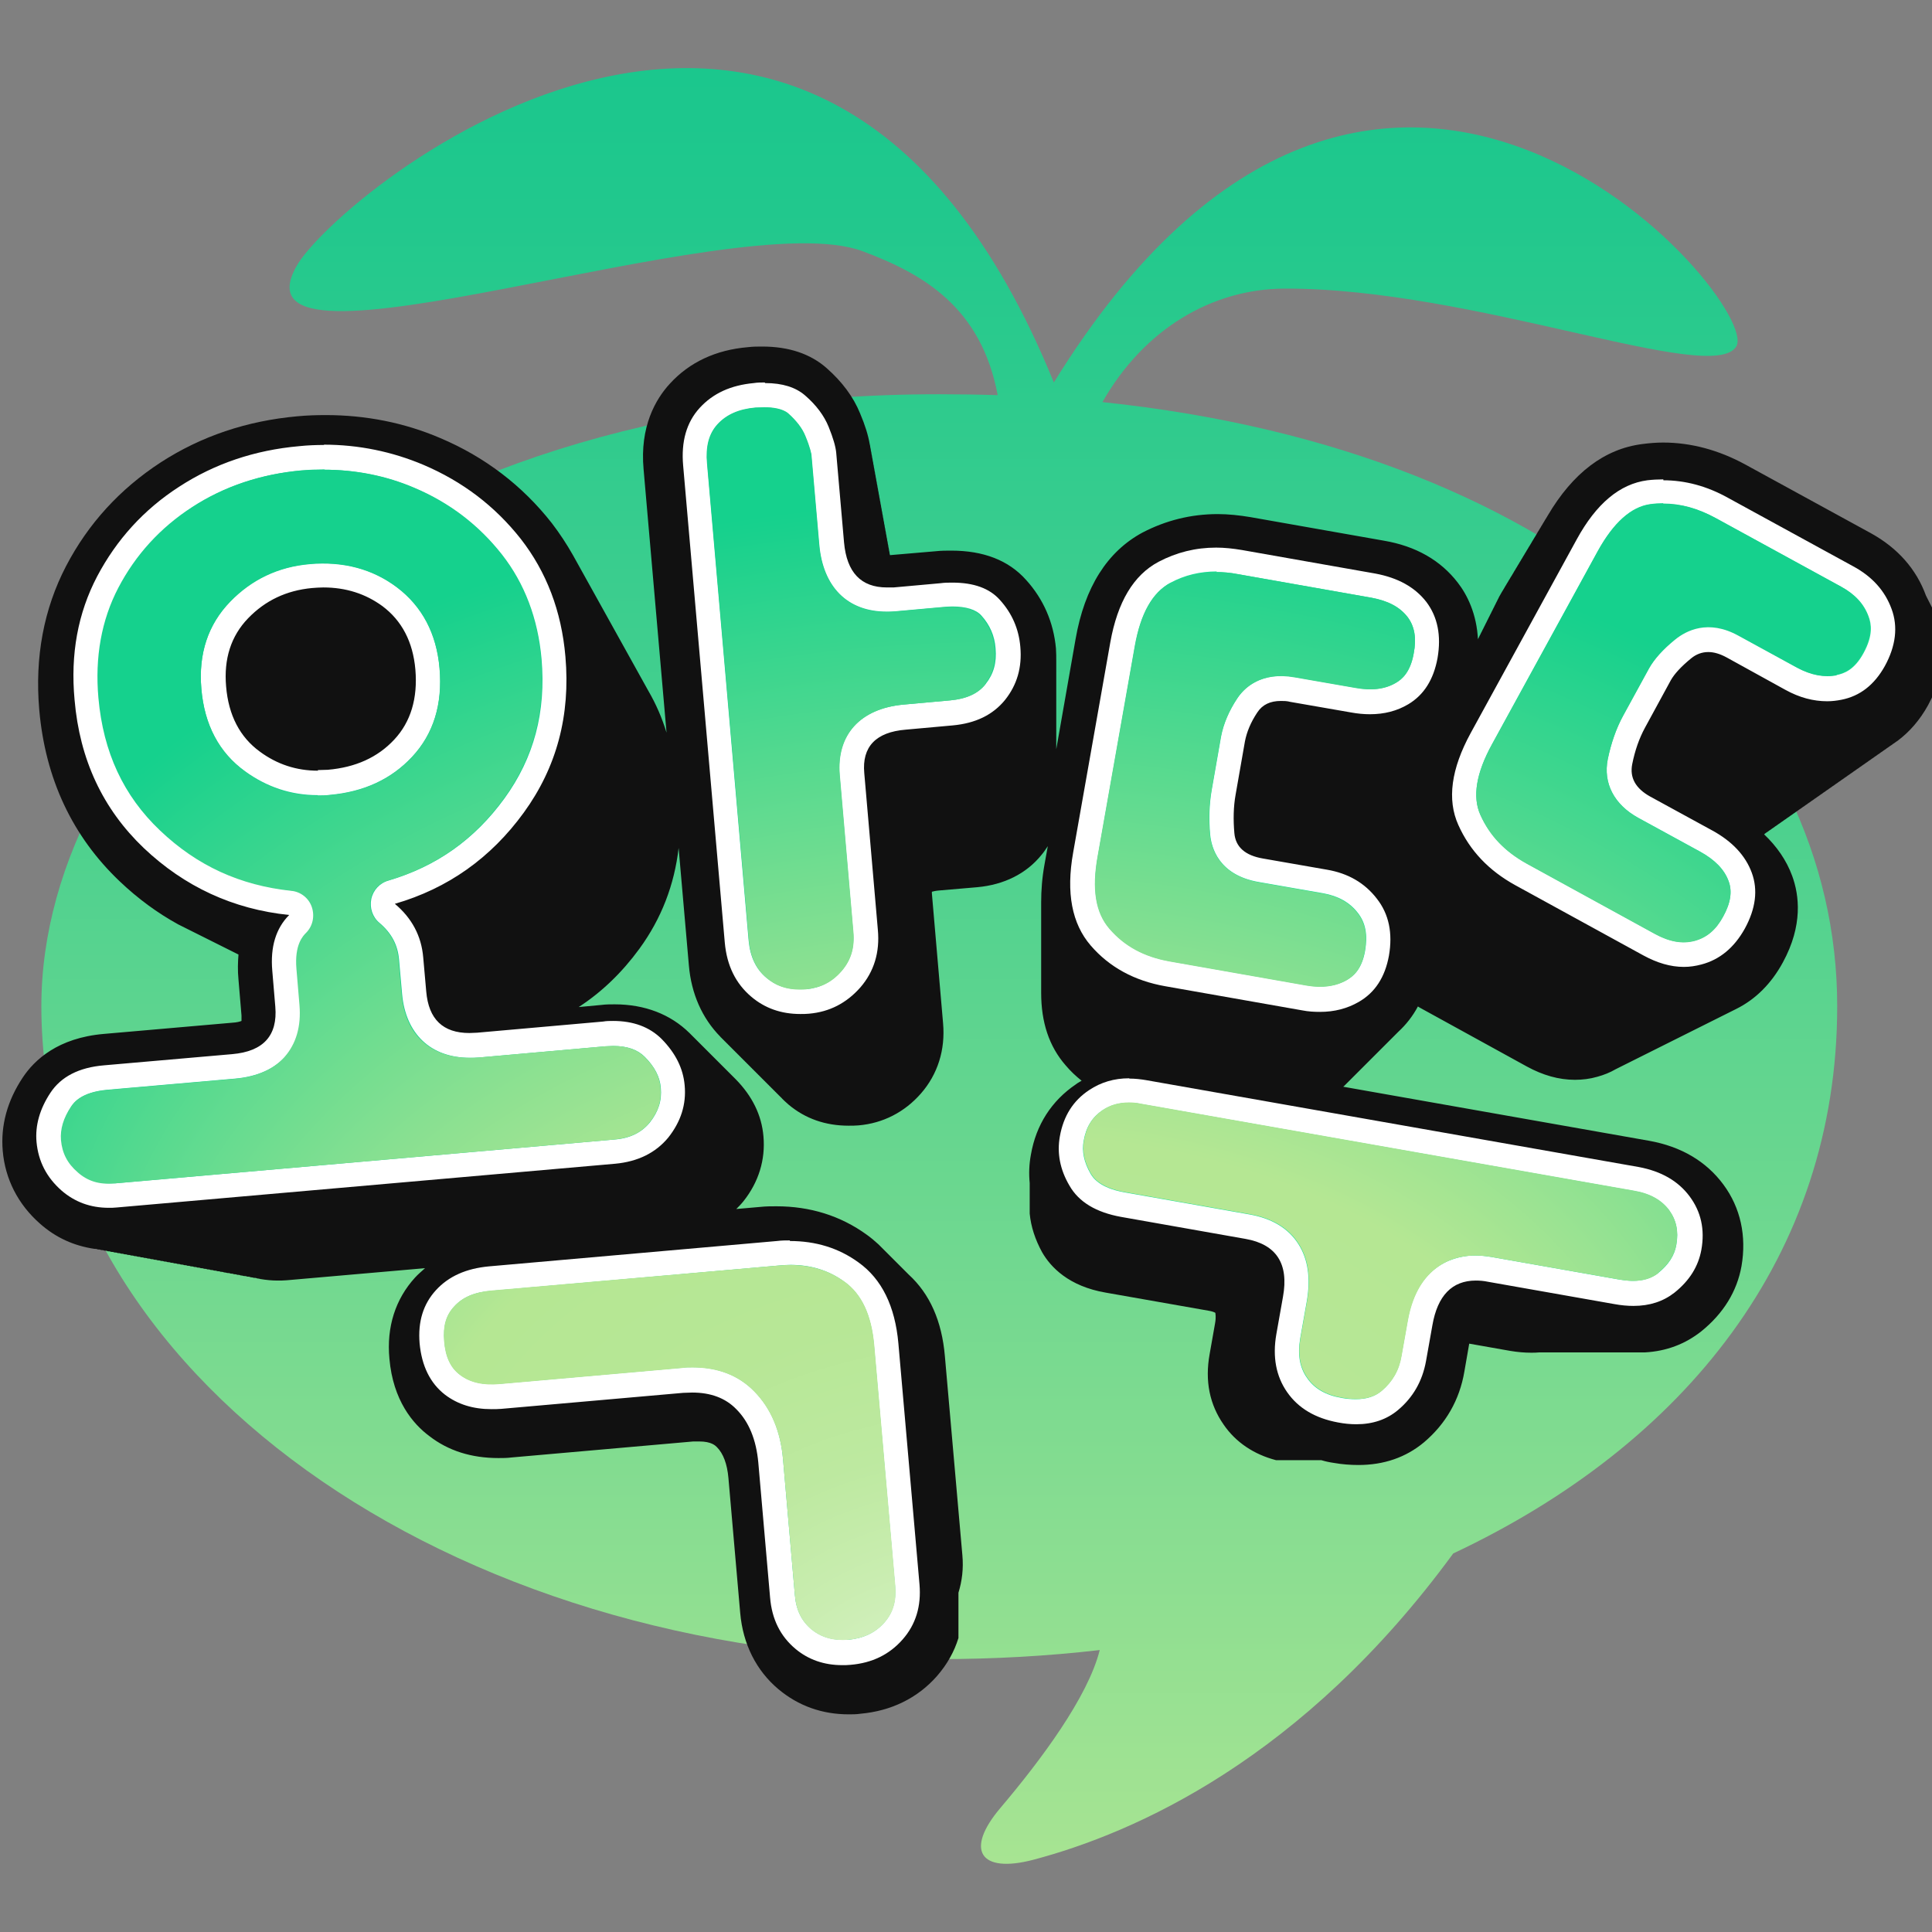
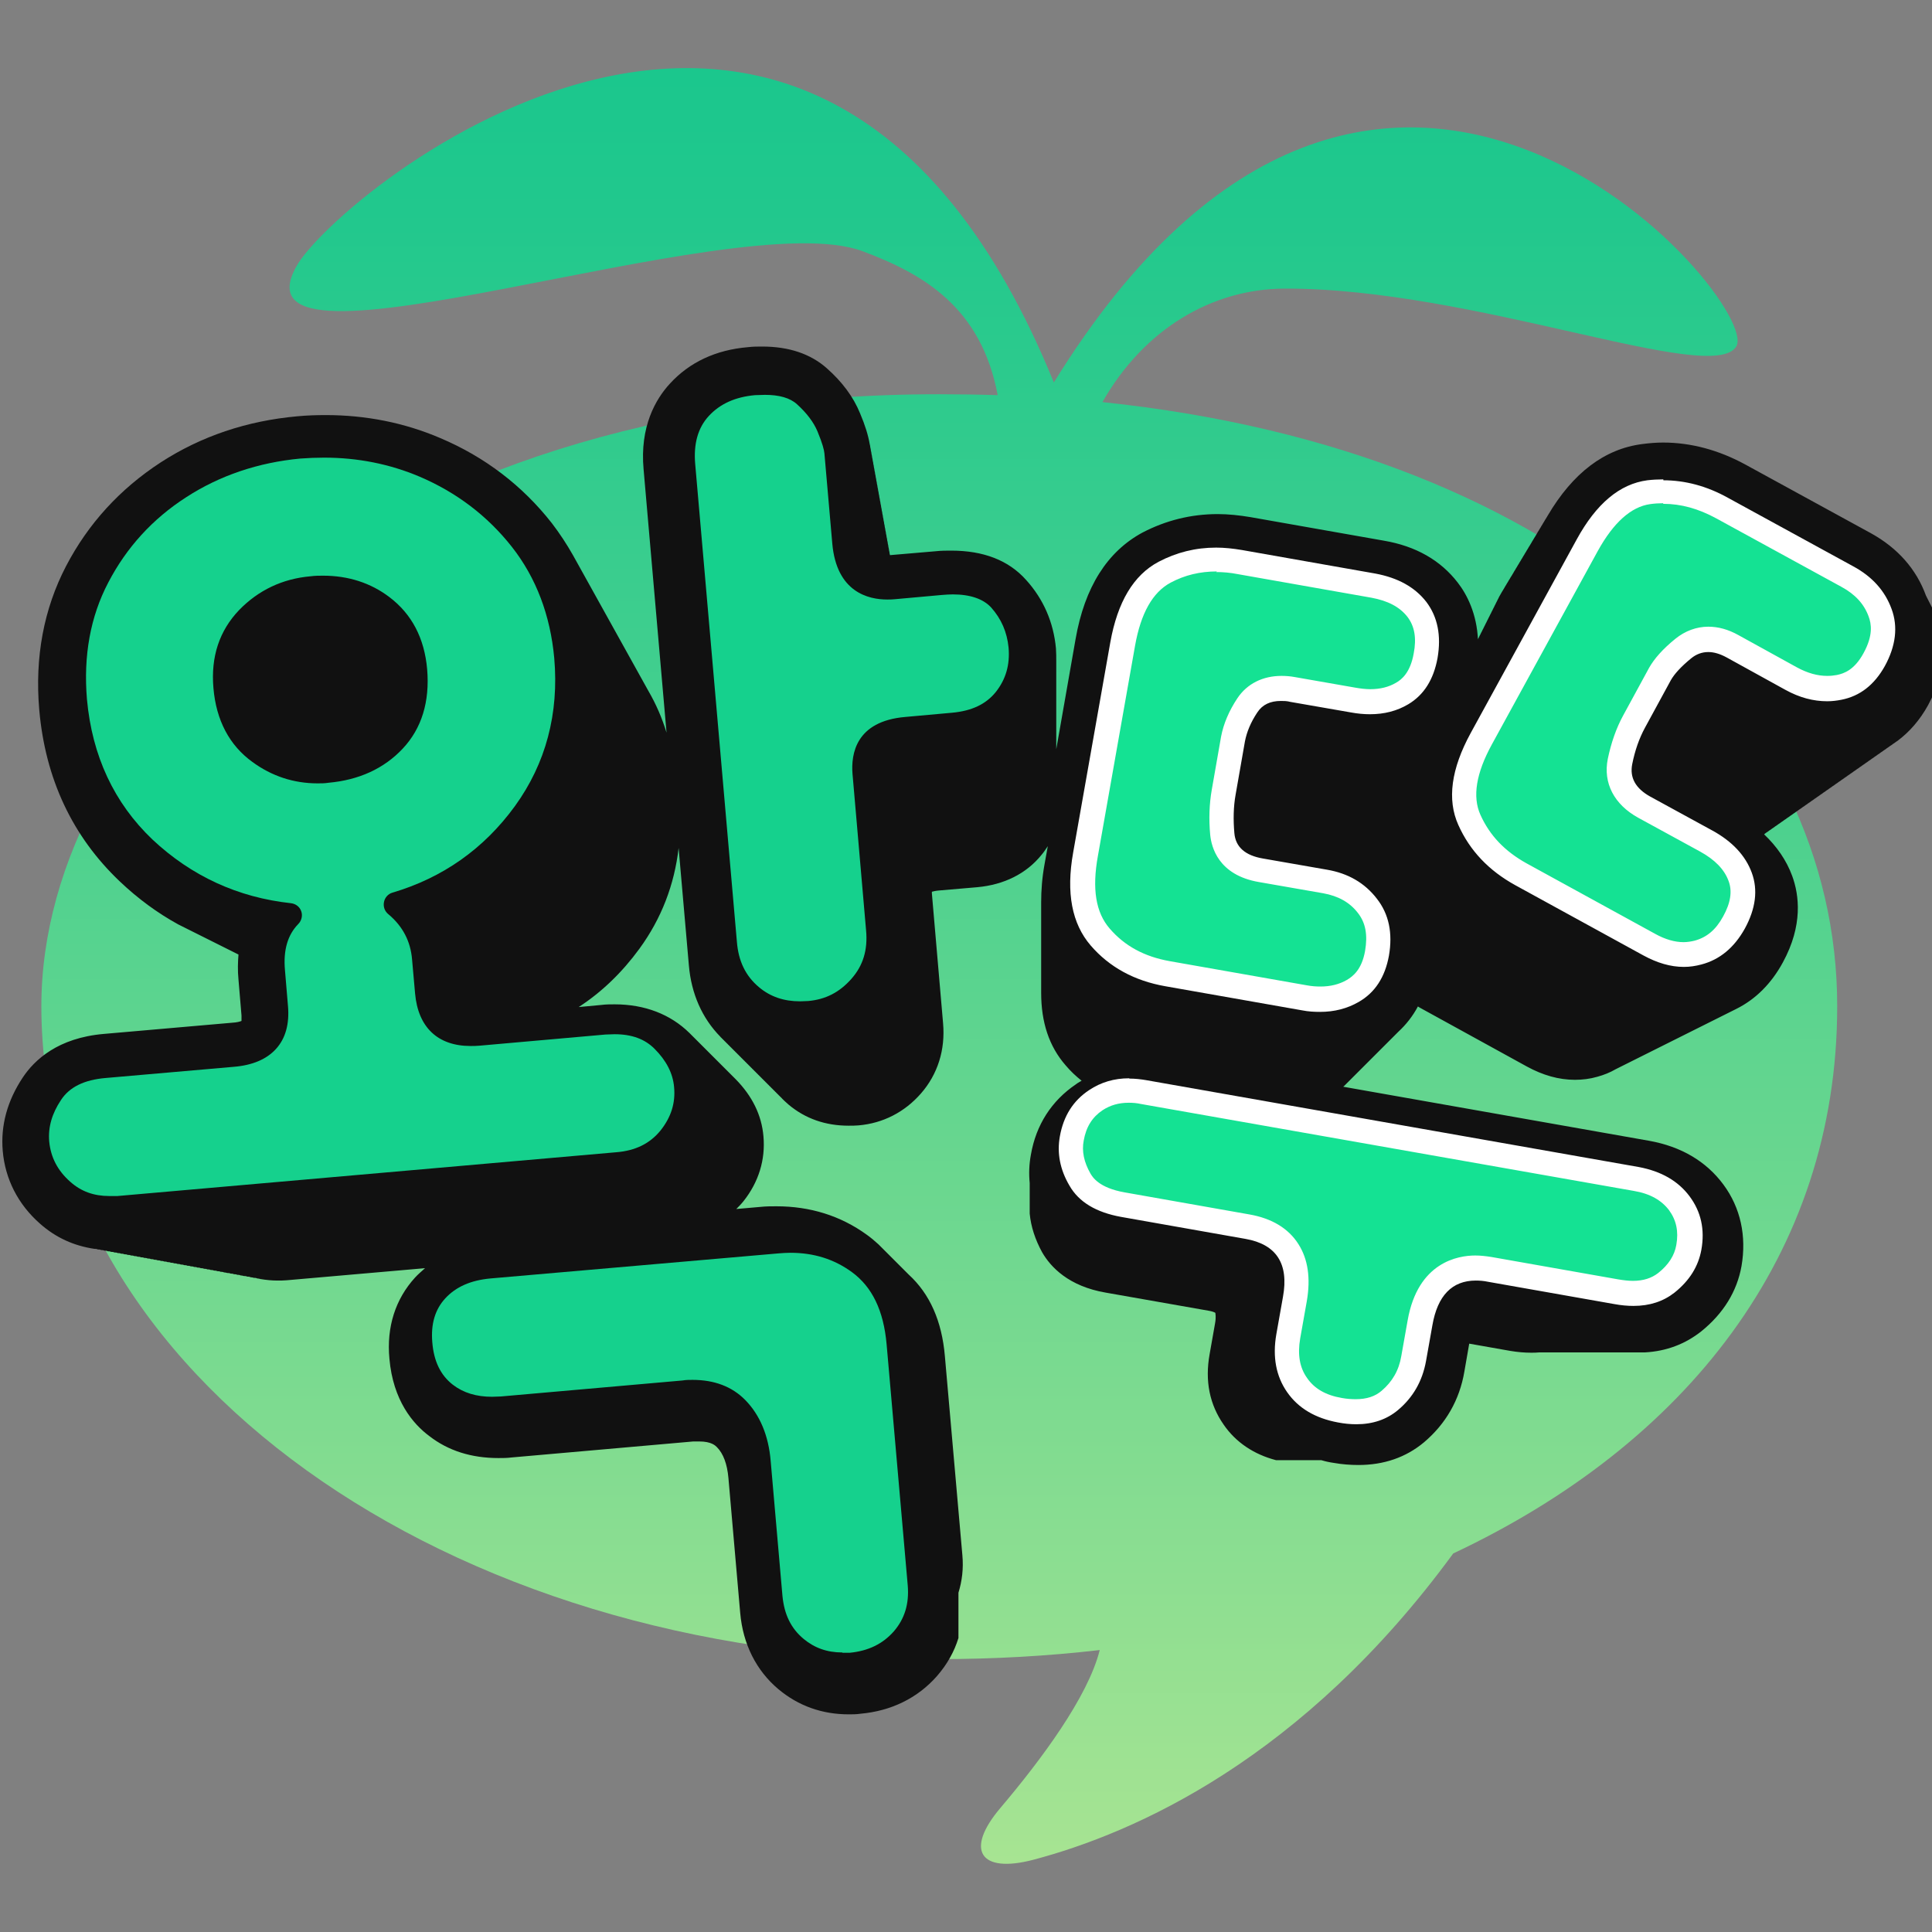
<svg xmlns="http://www.w3.org/2000/svg" id="Layer_1" data-name="Layer 1" viewBox="0 0 64 64">
  <rect x="0" y="0" width="64" height="64" fill="#808080" stroke="none" />
  <defs>
    <style>
      .cls-1 {
        clip-path: url(#clippath);
      }

      .cls-2 {
        fill: none;
      }

      .cls-2, .cls-3, .cls-4, .cls-5, .cls-6, .cls-7, .cls-8 {
        stroke-width: 0px;
      }

      .cls-3 {
        fill: #15d18d;
      }

      .cls-4 {
        fill: url(#linear-gradient);
      }

      .cls-5 {
        fill: url(#radial-gradient);
      }

      .cls-6 {
        fill: #111;
      }

      .cls-7 {
        fill: #fff;
      }

      .cls-8 {
        fill: #14e293;
      }
    </style>
    <linearGradient id="linear-gradient" x1="31.11" y1="66.73" x2="31.11" y2="-1.96" gradientUnits="userSpaceOnUse">
      <stop offset="0" stop-color="#b5e793" />
      <stop offset=".31" stop-color="#7ada90" />
      <stop offset=".63" stop-color="#43cf8e" />
      <stop offset=".87" stop-color="#21c88d" />
      <stop offset="1" stop-color="#15c68d" />
    </linearGradient>
    <clipPath id="clippath">
-       <path class="cls-2" d="M3.81,39.2l16.52-1.45c.54-.05.92-.23,1.19-.57.29-.36.4-.72.36-1.15-.03-.36-.2-.7-.53-1.02-.28-.28-.71-.4-1.3-.35l-4.18.37c-.73.06-1.33-.09-1.78-.45-.46-.37-.72-.92-.79-1.65l-.1-1.13c-.04-.5-.25-.89-.65-1.23-.23-.19-.33-.5-.27-.79.06-.29.28-.53.57-.61,1.6-.47,2.85-1.36,3.84-2.72.98-1.35,1.38-2.86,1.23-4.62-.12-1.34-.56-2.51-1.31-3.46-.77-.97-1.74-1.72-2.9-2.21-.94-.4-1.95-.6-3-.6-.25,0-.5.01-.75.03-1.33.12-2.54.52-3.6,1.21-1.05.68-1.87,1.58-2.44,2.67-.56,1.07-.78,2.3-.66,3.65.16,1.8.83,3.24,2.04,4.39,1.23,1.17,2.65,1.82,4.35,2,.31.03.58.24.68.54.1.3.03.63-.19.85-.1.1-.39.39-.32,1.2l.1,1.19c.06.71-.11,1.29-.5,1.73-.38.42-.94.66-1.66.72l-4.23.37c-.86.08-1.1.43-1.18.55-.25.38-.36.74-.33,1.11.04.43.21.77.56,1.07.33.29.72.41,1.21.36ZM8.12,25.56c-.86-.62-1.35-1.55-1.45-2.74-.1-1.16.22-2.13.96-2.89.71-.73,1.59-1.15,2.62-1.24,1.12-.1,2.09.16,2.9.77.83.63,1.31,1.53,1.41,2.68.1,1.19-.2,2.18-.91,2.94-.69.74-1.6,1.16-2.72,1.26-.13.01-.27.02-.4.02-.88,0-1.68-.26-2.4-.79ZM15.23,45.54c-.31-.23-.48-.6-.52-1.12-.04-.49.06-.85.33-1.14.28-.31.68-.48,1.24-.53l9.54-.83c.84-.07,1.55.1,2.16.54.57.41.89,1.1.98,2.09l.7,7.99h0c.04.5-.07.88-.36,1.21-.3.34-.69.52-1.19.57-.51.04-.89-.07-1.23-.34-.33-.28-.51-.64-.55-1.15l-.39-4.47c-.08-.95-.41-1.71-.96-2.27-.52-.53-1.2-.79-2.04-.79-.12,0-.24,0-.37.02l-6.02.53c-.55.05-.98-.05-1.31-.3ZM32.65,22.66c-.25.32-.64.49-1.16.54l-1.55.14c-1.44.13-2.23,1-2.12,2.33l.45,5.19c.05.54-.08.95-.39,1.31-.32.37-.69.55-1.16.6-.54.05-.97-.07-1.32-.37-.35-.29-.54-.7-.59-1.23l-1.38-15.81c-.05-.56.06-.98.34-1.29.3-.33.71-.51,1.26-.56.09,0,.19-.01.29-.01.29,0,.6.05.78.2.28.25.47.5.57.75.17.41.19.58.2.61l.26,2.98c.13,1.52,1.08,2.35,2.51,2.22l1.55-.14c.44-.04,1.02-.02,1.29.28.28.31.44.67.47,1.09.04.47-.06.84-.33,1.18ZM54.94,42.17c-.31.25-.74.32-1.33.21l-4.19-.74c-.75-.13-1.38,0-1.87.39-.47.37-.77.94-.91,1.71l-.21,1.18c-.08.48-.3.85-.65,1.15-.31.26-.74.33-1.32.23-.53-.09-.91-.31-1.15-.66-.25-.35-.32-.78-.23-1.31l.22-1.24c.13-.76.04-1.39-.28-1.89-.33-.52-.88-.85-1.62-.98l-4.13-.73c-.86-.15-1.07-.51-1.14-.63-.21-.37-.29-.73-.22-1.09.08-.45.28-.77.62-1,.25-.17.54-.25.87-.25.12,0,.26.01.39.04l16.33,2.88c.54.09.92.31,1.17.64.24.33.32.7.24,1.15-.06.35-.26.66-.6.93ZM38.76,19.33c.47-.25.97-.38,1.52-.38.23,0,.47.02.73.07l4.42.78c.54.1.93.3,1.19.63.24.31.31.71.21,1.22-.11.62-.39.85-.59.97-.35.21-.79.27-1.34.17l-2.01-.35c-1.12-.2-1.68.35-1.91.7-.28.42-.46.85-.54,1.27l-.31,1.77c-.08.46-.1.96-.05,1.49.04.39.27,1.32,1.62,1.56l2.12.37c.5.09.88.3,1.15.65.26.33.33.73.24,1.26-.11.62-.39.84-.6.96-.37.21-.81.27-1.33.18l-4.54-.8h0c-.84-.15-1.49-.5-1.99-1.08-.46-.53-.59-1.31-.39-2.41l1.23-6.96c.19-1.07.58-1.77,1.18-2.09ZM60.85,22.37c-.42.08-.85,0-1.32-.25l-1.94-1.06c-1.01-.56-1.74-.16-2.09.12-.42.34-.7.66-.87.96l-.86,1.57c-.23.42-.4.91-.51,1.44-.16.8.21,1.51,1.01,1.95l2.05,1.12c.49.27.8.59.94.97.13.34.07.73-.18,1.18-.24.44-.54.69-.94.8-.41.11-.84.03-1.32-.23l-4.25-2.33h0c-.72-.4-1.22-.92-1.53-1.61-.27-.59-.14-1.38.38-2.33l3.51-6.41c.52-.94,1.1-1.46,1.73-1.55.14-.02.29-.03.43-.03.59,0,1.16.16,1.74.48l4.15,2.27c.45.25.75.57.9.98.09.24.16.62-.17,1.22-.3.55-.64.67-.88.72Z" />
-     </clipPath>
+       </clipPath>
    <radialGradient id="radial-gradient" cx="32.99" cy="40.58" fx="32.99" fy="9.31" r="36.57" gradientTransform="translate(65.97 67.45) rotate(-180) scale(1 .66)" gradientUnits="userSpaceOnUse">
      <stop offset="0" stop-color="#fff" />
      <stop offset=".05" stop-color="#eef9e6" />
      <stop offset=".13" stop-color="#d9f2c8" />
      <stop offset=".22" stop-color="#c9edb0" />
      <stop offset=".3" stop-color="#bde9a0" />
      <stop offset=".4" stop-color="#b7e796" />
      <stop offset=".53" stop-color="#b5e793" />
      <stop offset=".67" stop-color="#88e091" />
      <stop offset=".99" stop-color="#18d18d" />
      <stop offset="1" stop-color="#15d18d" />
    </radialGradient>
  </defs>
  <path class="cls-4" d="M60.86,33.33c0-9.74-8.77-18.38-24.34-20.01,1.38-2.43,3.64-3.75,6.03-3.76,6.3-.02,14.2,3.24,14.97,1.91.85-1.47-11.82-16.27-22.61,1.2-7.88-19.36-23.75-6.25-25.09-3.85-2.37,4.23,14.5-2.08,18.75-.5,2.01.75,3.93,1.85,4.48,4.77-.63-.02-1.28-.03-1.93-.03C12.19,13.05,1.37,23.87,1.37,33.33c0,12.17,13.52,21.63,29.74,21.63,1.81,0,3.59-.1,5.32-.3-.39,1.56-1.96,3.66-3.29,5.23-1.18,1.39-.69,2.18,1.08,1.72,3.37-.89,8.94-3.34,13.92-10.15,7.65-3.6,12.72-9.85,12.72-18.13Z" />
  <path class="cls-6" d="M63.8,19.73c-.32-.88-.94-1.58-1.83-2.07l-4.15-2.27c-.88-.48-1.8-.73-2.73-.73-.23,0-.46.02-.69.05-1.25.16-2.3.96-3.13,2.37-.02.03-.04.07-.06.1-.02.03-.04.06-.06.1-.02.03-.04.06-.06.1-.02.03-.04.06-.06.1-.02.03-.04.06-.06.1-.02.03-.04.06-.06.1-.02.03-.04.07-.06.1-.02.03-.04.06-.06.1-.02.03-.04.06-.06.1-.02.03-.04.07-.06.1-.02.03-.04.06-.06.1-.02.03-.04.06-.06.1-.02.03-.04.06-.06.1-.02.03-.04.06-.06.1-.02.03-.04.06-.06.1-.02.03-.04.06-.06.1-.02.03-.04.06-.06.1-.02.03-.04.06-.06.1-.02.03-.04.06-.06.1-.02.03-.04.07-.06.1-.02.03-.04.06-.06.1-.02.03-.04.06-.06.1-.02.03-.04.06-.06.1-.02.03-.04.06-.06.1-.06.09-.11.19-.17.29h0s-.03.07-.05.1h0s-.03.07-.05.1h0s-.03.07-.05.1h0s-.03.07-.05.1h0s-.03.07-.05.1h0s-.03.07-.05.1h0s-.03.07-.05.1h0s-.03.07-.05.1h0s-.03.07-.05.1h0s-.03.07-.05.1h0s-.03.07-.05.1h0s-.03.07-.05.1h0s-.03.07-.05.1h0s-.03.07-.05.1h0s0,.02,0,.03c-.04-.87-.36-1.5-.67-1.9-.57-.74-1.39-1.21-2.45-1.39l-4.42-.78c-.36-.06-.73-.1-1.08-.1h0c-.89,0-1.72.21-2.49.61-1.17.63-1.92,1.81-2.22,3.53l-.64,3.65s0-.02,0-.03c0-.03,0-.05,0-.08,0-.03,0-.05,0-.08,0-.03,0-.05,0-.08,0-.03,0-.05,0-.08,0-.03,0-.05,0-.08,0-.03,0-.05,0-.08,0-.03,0-.05,0-.08,0-.03,0-.05,0-.08,0-.03,0-.05,0-.08,0-.03,0-.05,0-.08,0-.03,0-.05,0-.08,0-.03,0-.05,0-.08,0-.03,0-.05,0-.08,0-.03,0-.05,0-.08,0-.03,0-.05,0-.08,0-.03,0-.05,0-.08,0-.03,0-.05,0-.08,0-.03,0-.05,0-.08,0-.03,0-.05,0-.08,0-.03,0-.05,0-.08,0-.03,0-.05,0-.08,0-.03,0-.05,0-.08,0-.03,0-.05,0-.08,0-.03,0-.05,0-.08,0-.03,0-.05,0-.08,0-.03,0-.05,0-.08,0-.03,0-.05,0-.08,0-.03,0-.05,0-.08,0-.03,0-.05,0-.08,0-.03,0-.05,0-.08,0-.03,0-.05,0-.08,0-.03,0-.05,0-.08,0-.03,0-.05,0-.08,0-.03,0-.05,0-.08,0-.03,0-.05,0-.08,0-.03,0-.05,0-.08,0-.14,0-.28-.01-.43-.08-.86-.41-1.63-.99-2.27-.58-.65-1.41-.97-2.48-.97-.16,0-.33,0-.51.02l-1.52.13s0-.03-.01-.05c0-.03-.01-.07-.02-.11,0-.03-.01-.07-.02-.11,0-.03-.01-.07-.02-.11,0-.03-.01-.07-.02-.11,0-.03-.01-.07-.02-.11,0-.03-.01-.07-.02-.11,0-.03-.01-.07-.02-.11,0-.03-.01-.07-.02-.11,0-.03-.01-.07-.02-.11,0-.03-.01-.07-.02-.11,0-.03-.01-.07-.02-.11,0-.03-.01-.07-.02-.11,0-.03-.01-.07-.02-.11,0-.03-.01-.07-.02-.11,0-.03-.01-.07-.02-.11,0-.03-.01-.07-.02-.11,0-.03-.01-.07-.02-.11,0-.03-.01-.07-.02-.11,0-.03-.01-.07-.02-.11,0-.03-.01-.07-.02-.11,0-.03-.01-.07-.02-.11,0-.03-.01-.07-.02-.11,0-.03-.01-.07-.02-.11,0-.03-.01-.07-.02-.11,0-.03-.01-.07-.02-.11,0-.03-.01-.07-.02-.11,0-.03-.01-.07-.02-.11,0-.03-.01-.07-.02-.11,0-.03-.01-.07-.02-.11,0-.03-.01-.07-.02-.11,0-.03-.01-.07-.02-.11,0-.03-.01-.07-.02-.11,0-.03-.01-.07-.02-.11-.05-.29-.15-.62-.32-1.02-.22-.54-.59-1.04-1.1-1.49-.54-.48-1.26-.72-2.14-.72h0c-.15,0-.31,0-.47.02-1.07.09-1.94.5-2.59,1.21-.47.51-1,1.42-.87,2.84l.76,8.72c-.15-.49-.35-.95-.6-1.38-.02-.03-.03-.06-.05-.09-.02-.03-.03-.06-.05-.09-.02-.03-.03-.06-.05-.09-.02-.03-.03-.06-.05-.09-.02-.03-.03-.06-.05-.09-.02-.03-.03-.06-.05-.09-.02-.03-.03-.06-.05-.09-.02-.03-.03-.06-.05-.09-.02-.03-.03-.06-.05-.09-.02-.03-.03-.06-.05-.09-.02-.03-.03-.06-.05-.09-.02-.03-.03-.06-.05-.09-.02-.03-.03-.06-.05-.09-.02-.03-.03-.06-.05-.09-.02-.03-.03-.06-.05-.09-.02-.03-.03-.06-.05-.09-.02-.03-.03-.06-.05-.09-.02-.03-.03-.06-.05-.09-.02-.03-.03-.06-.05-.09-.02-.03-.03-.06-.05-.09-.02-.03-.03-.06-.05-.09-.02-.03-.03-.06-.05-.09-.02-.03-.03-.06-.05-.09-.02-.03-.03-.06-.05-.09-.02-.03-.03-.06-.05-.09-.02-.03-.03-.06-.05-.09-.02-.03-.03-.06-.05-.09-.02-.03-.03-.06-.05-.09-.02-.03-.03-.06-.05-.09-.02-.03-.03-.06-.05-.09-.02-.03-.03-.06-.05-.09-.02-.03-.03-.06-.05-.09-.02-.03-.03-.06-.05-.09-.02-.03-.03-.06-.05-.09-.02-.03-.03-.06-.05-.09-.02-.03-.03-.06-.05-.09-.02-.03-.03-.06-.05-.09-.02-.03-.03-.06-.05-.09-.02-.03-.03-.06-.05-.09-.02-.03-.03-.06-.05-.09-.02-.03-.03-.06-.05-.09-.02-.03-.03-.06-.05-.09-.02-.03-.03-.06-.05-.09-.02-.03-.03-.06-.05-.09-.02-.03-.03-.06-.05-.09-.02-.03-.03-.06-.05-.09-.02-.03-.03-.06-.05-.09-.02-.03-.03-.06-.05-.09-.02-.03-.03-.06-.05-.09-.02-.03-.03-.06-.05-.09-.21-.37-.44-.72-.7-1.06-.98-1.25-2.23-2.2-3.7-2.82-1.19-.51-2.47-.76-3.79-.76-.31,0-.62.01-.94.04-1.67.15-3.19.66-4.53,1.53-1.35.88-2.4,2.03-3.13,3.43-.74,1.42-1.04,3.02-.89,4.76.2,2.29,1.1,4.2,2.67,5.69.6.57,1.24,1.04,1.93,1.42.03.02.07.03.1.05.03.02.07.03.1.05.03.02.07.03.1.05.03.02.07.03.1.05.03.02.07.03.1.05.03.02.07.03.1.05.03.02.07.03.1.05.03.02.07.03.1.05.03.02.07.03.1.05.03.02.07.03.1.05.03.02.07.03.1.05.03.02.07.03.1.05.03.02.07.03.1.05.03.02.07.03.1.05.03.02.07.03.1.05.03.02.07.03.1.05.03.02.07.03.1.05.03.02.07.03.1.05.03.02.07.03.1.05.03.02.07.03.1.05,0,0,0,0,0,0-.02.25-.03.53,0,.83l.1,1.19c0,.09,0,.15,0,.18-.05.02-.14.05-.32.06l-4.24.37c-1.52.13-2.3.86-2.69,1.45-.51.77-.73,1.58-.66,2.42.08.94.51,1.78,1.24,2.42.52.46,1.12.73,1.8.83.04,0,.07,0,.11.02.04,0,.07,0,.11.02.04,0,.07,0,.11.02.04,0,.07,0,.11.02.04,0,.07,0,.11.02.04,0,.07,0,.11.02.04,0,.07,0,.11.02.04,0,.07,0,.11.02.04,0,.07,0,.11.02.04,0,.07,0,.11.02.04,0,.07,0,.11.02.04,0,.07,0,.11.02.04,0,.07,0,.11.02.04,0,.07,0,.11.02.04,0,.07,0,.11.02.04,0,.07,0,.11.02.04,0,.07,0,.11.02.04,0,.07,0,.11.02.04,0,.07,0,.11.02.04,0,.07,0,.11.02.04,0,.07,0,.11.02.04,0,.07,0,.11.02.04,0,.07,0,.11.02.04,0,.07,0,.11.02.04,0,.07,0,.11.02.04,0,.07,0,.11.02.04,0,.07,0,.11.02.04,0,.07,0,.11.02.04,0,.07,0,.11.02.04,0,.07,0,.11.02.04,0,.07,0,.11.02.04,0,.07,0,.11.02.04,0,.07,0,.11.02.04,0,.07,0,.11.02.04,0,.07,0,.11.02.04,0,.07,0,.11.02.04,0,.07,0,.11.02.04,0,.07,0,.11.02.04,0,.07,0,.11.02.04,0,.07.01.11.02.04,0,.07,0,.11.02.04,0,.07,0,.11.02.04,0,.07,0,.11.02.04,0,.07,0,.11.02.04,0,.07.01.11.02.04,0,.07,0,.11.02.04,0,.07,0,.11.02.04,0,.07.01.11.02.04,0,.07,0,.11.02.04,0,.07.01.11.02.18.03.37.05.56.05.1,0,.2,0,.31-.01l4.58-.4c-.11.1-.23.2-.33.31-.65.71-.95,1.64-.85,2.69.12,1.38.78,2.16,1.32,2.56.63.49,1.4.73,2.29.73.14,0,.29,0,.44-.02l6.02-.53c.07,0,.13,0,.19,0,.41,0,.54.14.59.19.21.21.34.56.38,1.02l.39,4.47c.09,1.03.53,1.91,1.27,2.53.66.55,1.44.83,2.33.83.12,0,.25,0,.38-.02,1.02-.09,1.9-.52,2.54-1.25.33-.38.57-.8.71-1.26,0,0,0-.02,0-.03,0,0,0-.02,0-.03,0,0,0-.02,0-.03,0,0,0-.02,0-.03,0,0,0-.02,0-.03,0,0,0-.02,0-.03,0,0,0-.02,0-.03,0,0,0-.02,0-.03,0,0,0-.02,0-.03,0,0,0-.02,0-.03,0,0,0-.02,0-.03,0,0,0-.02,0-.03,0,0,0-.02,0-.03,0,0,0-.02,0-.03,0,0,0-.02,0-.03,0,0,0-.02,0-.03,0,0,0-.02,0-.03,0,0,0-.02,0-.03,0,0,0-.02,0-.03,0,0,0-.02,0-.03,0,0,0-.02,0-.03,0,0,0-.02,0-.03,0,0,0-.02,0-.03,0,0,0-.02,0-.03,0,0,0-.02,0-.03,0,0,0-.02,0-.03,0,0,0-.02,0-.03,0,0,0-.02,0-.03,0,0,0-.02,0-.03,0,0,0-.02,0-.03,0,0,0-.02,0-.03,0,0,0-.02,0-.03,0,0,0-.02,0-.03,0,0,0-.02,0-.03,0,0,0-.02,0-.03,0,0,0-.02,0-.03,0,0,0-.02,0-.03,0,0,0-.02,0-.03,0,0,0-.02,0-.03,0,0,0-.02,0-.03,0,0,0-.02,0-.03,0,0,0-.02,0-.03,0,0,0-.02,0-.03,0,0,0-.02,0-.03,0,0,0-.02,0-.03,0,0,0-.02,0-.03,0,0,0-.02,0-.03,0,0,0-.02,0-.03,0,0,0-.02,0-.03,0,0,0-.02,0-.03.12-.39.17-.8.13-1.24l-.58-6.6c-.1-1.16-.5-2.06-1.2-2.7,0,0-.01-.01-.02-.02,0,0-.01-.01-.02-.02,0,0-.01-.01-.02-.02,0,0-.01-.01-.02-.02,0,0-.01-.01-.02-.02,0,0-.01-.01-.02-.02,0,0-.01-.01-.02-.02,0,0-.01-.01-.02-.02,0,0-.01-.01-.02-.02,0,0-.01-.01-.02-.02,0,0-.01-.01-.02-.02,0,0-.01-.01-.02-.02,0,0-.01-.01-.02-.02,0,0-.01-.01-.02-.02,0,0-.01-.01-.02-.02,0,0-.01-.01-.02-.02,0,0-.01-.01-.02-.02,0,0-.01-.01-.02-.02,0,0-.01-.01-.02-.02,0,0-.01-.01-.02-.02,0,0-.01-.01-.02-.02,0,0-.01-.01-.02-.02,0,0-.01-.01-.02-.02,0,0-.01-.01-.02-.02,0,0-.01-.01-.02-.02,0,0-.01-.01-.02-.02,0,0-.01-.01-.02-.02,0,0-.01-.01-.02-.02,0,0-.01-.01-.02-.02,0,0-.01-.01-.02-.02,0,0-.01-.01-.02-.02,0,0-.01-.01-.02-.02,0,0-.01-.01-.02-.02,0,0-.01-.01-.02-.02,0,0-.01-.01-.02-.02,0,0-.01-.01-.02-.02,0,0-.01-.01-.02-.02,0,0-.01-.01-.02-.02,0,0-.01-.01-.02-.02,0,0-.01-.01-.02-.02,0,0-.01-.01-.02-.02,0,0-.01-.01-.02-.02,0,0-.01-.01-.02-.02,0,0-.01-.01-.02-.02,0,0-.01-.01-.02-.02,0,0-.01-.01-.02-.02,0,0-.01-.01-.02-.02,0,0-.01-.01-.02-.02,0,0-.01-.01-.02-.02,0,0-.01-.01-.02-.02-.12-.11-.25-.22-.39-.32-.87-.63-1.88-.94-2.99-.94-.17,0-.35,0-.53.02l-.8.07c.08-.08.16-.16.24-.26.5-.63.73-1.37.66-2.15-.06-.7-.37-1.33-.92-1.89,0,0,0,0,0,0-.01-.01-.02-.02-.03-.03,0,0,0,0,0,0-.01-.01-.02-.02-.03-.03,0,0,0,0,0,0-.01-.01-.02-.02-.03-.03,0,0,0,0,0,0-.01-.01-.02-.02-.03-.03,0,0,0,0,0,0-.01-.01-.02-.02-.03-.03,0,0,0,0,0,0-.01-.01-.02-.02-.03-.03,0,0,0,0,0,0-.01-.01-.02-.02-.03-.03,0,0,0,0,0,0-.01-.01-.02-.02-.03-.03,0,0,0,0,0,0-.01-.01-.02-.02-.03-.03,0,0,0,0,0,0-.01-.01-.02-.02-.03-.03,0,0,0,0,0,0-.01-.01-.02-.02-.03-.03,0,0,0,0,0,0-.01-.01-.02-.02-.03-.03,0,0,0,0,0,0-.01-.01-.02-.02-.03-.03,0,0,0,0,0,0-.01-.01-.02-.02-.03-.03,0,0,0,0,0,0-.01-.01-.02-.02-.03-.03,0,0,0,0,0,0-.01-.01-.02-.02-.03-.03,0,0,0,0,0,0-.01-.01-.02-.02-.03-.03,0,0,0,0,0,0-.01-.01-.02-.02-.03-.03,0,0,0,0,0,0-.01-.01-.02-.02-.03-.03,0,0,0,0,0,0-.01-.01-.02-.02-.03-.03,0,0,0,0,0,0-.01-.01-.02-.02-.03-.03,0,0,0,0,0,0-.01-.01-.02-.02-.03-.03,0,0,0,0,0,0-.01-.01-.02-.02-.03-.03,0,0,0,0,0,0-.01-.01-.02-.02-.03-.03,0,0,0,0,0,0-.01-.01-.02-.02-.03-.03,0,0,0,0,0,0-.01-.01-.02-.02-.03-.03,0,0,0,0,0,0-.01-.01-.02-.02-.03-.03,0,0,0,0,0,0-.01-.01-.02-.02-.03-.03,0,0,0,0,0,0-.01-.01-.02-.02-.03-.03,0,0,0,0,0,0-.01-.01-.02-.02-.03-.03,0,0,0,0,0,0-.01-.01-.02-.02-.03-.03,0,0,0,0,0,0-.01-.01-.02-.02-.03-.03,0,0,0,0,0,0-.01-.01-.02-.02-.03-.03,0,0,0,0,0,0-.01-.01-.02-.02-.03-.03,0,0,0,0,0,0-.01-.01-.02-.02-.03-.03,0,0,0,0,0,0-.01-.01-.02-.02-.03-.03,0,0,0,0,0,0-.01-.01-.02-.02-.03-.03,0,0,0,0,0,0-.01-.01-.02-.02-.03-.03,0,0,0,0,0,0-.01-.01-.02-.02-.03-.03,0,0,0,0,0,0-.01-.01-.02-.02-.03-.03,0,0,0,0,0,0-.01-.01-.02-.02-.03-.03,0,0,0,0,0,0-.01-.01-.02-.02-.03-.03,0,0,0,0,0,0-.01-.01-.02-.02-.03-.03,0,0,0,0,0,0-.01-.01-.02-.02-.03-.03,0,0,0,0,0,0-.01-.01-.02-.02-.03-.03,0,0,0,0,0,0-.01-.01-.02-.02-.03-.03,0,0,0,0,0,0-.01-.01-.02-.02-.03-.03,0,0,0,0,0,0-.01-.01-.02-.02-.03-.03,0,0,0,0,0,0-.01-.01-.02-.02-.03-.03,0,0,0,0,0,0-.01-.01-.02-.02-.03-.03,0,0,0,0,0,0-.01-.01-.02-.02-.03-.03-.63-.62-1.48-.95-2.48-.95-.14,0-.29,0-.44.02l-.75.07c.77-.5,1.44-1.15,2.01-1.93.73-1,1.16-2.12,1.3-3.34l.34,3.89c.08.94.44,1.75,1.04,2.36.01.01.02.03.04.04.01.01.02.03.04.04.01.01.02.03.04.04.01.01.02.03.04.04.01.01.02.03.04.04.01.01.02.03.04.04.01.01.02.03.04.04.01.01.02.03.04.04.01.01.02.03.04.04.01.01.02.03.04.04.01.01.02.03.04.04.01.01.02.03.04.04.01.01.02.03.04.04.01.01.02.03.04.04.01.01.02.03.04.04.01.01.02.03.04.04.01.01.02.03.04.04.01.01.02.03.04.04.01.01.02.03.04.04.01.01.02.03.04.04.01.01.02.03.04.04.01.01.02.03.04.04.01.01.02.03.04.04.01.01.02.03.04.04.01.01.02.03.04.04.01.01.02.03.04.04.01.01.02.03.04.04.01.01.02.03.04.04.01.01.02.03.04.04.01.01.02.03.04.04.01.01.02.03.04.04.01.01.02.03.04.04.01.01.02.03.04.04.01.01.02.03.04.04.01.01.02.03.04.04.01.01.02.03.04.04.01.01.02.03.04.04.01.01.02.03.04.04.01.01.02.03.04.04.01.01.02.03.04.04.01.01.02.03.04.04.01.01.02.03.04.04.01.01.02.03.04.04.01.01.02.03.04.04.01.01.02.03.04.04.01.01.02.03.04.04.01.01.02.03.04.04.01.01.02.03.04.04.01.01.02.03.04.04.01.01.02.03.04.04.08.09.17.17.26.25.56.47,1.23.7,1.99.7.11,0,.22,0,.33-.01.81-.07,1.53-.44,2.07-1.06.55-.63.81-1.44.73-2.33l-.37-4.29s0-.04,0-.06c.04-.01.11-.03.22-.04l1.28-.11c.89-.08,1.63-.45,2.13-1.07.08-.09.14-.19.21-.29l-.11.61c-.08.44-.11.86-.11,1.25,0,.02,0,.04,0,.06,0,.02,0,.04,0,.06,0,.02,0,.04,0,.06,0,.02,0,.04,0,.06,0,.02,0,.04,0,.06,0,.02,0,.04,0,.06,0,.02,0,.04,0,.06,0,.02,0,.04,0,.06,0,.02,0,.04,0,.06,0,.02,0,.04,0,.06,0,.02,0,.04,0,.06,0,.02,0,.04,0,.06,0,.02,0,.04,0,.06,0,.02,0,.04,0,.06,0,.02,0,.04,0,.06,0,.02,0,.04,0,.06,0,.02,0,.04,0,.06,0,.02,0,.04,0,.06,0,.02,0,.04,0,.06,0,.02,0,.04,0,.06,0,.02,0,.04,0,.06,0,.02,0,.04,0,.06,0,.02,0,.04,0,.06,0,.02,0,.04,0,.06,0,.02,0,.04,0,.06,0,.02,0,.04,0,.06,0,.02,0,.04,0,.06,0,.02,0,.04,0,.06,0,.02,0,.04,0,.06,0,.02,0,.04,0,.06,0,.02,0,.04,0,.06,0,.02,0,.04,0,.06,0,.02,0,.04,0,.06,0,.02,0,.04,0,.06,0,.02,0,.04,0,.06,0,.02,0,.04,0,.06,0,.02,0,.04,0,.06,0,.02,0,.04,0,.06,0,.02,0,.04,0,.06,0,.02,0,.04,0,.06,0,.02,0,.04,0,.06,0,.02,0,.04,0,.06,0,.02,0,.04,0,.06,0,.02,0,.04,0,.06,0,.02,0,.04,0,.06,0,.02,0,.04,0,.06,0,.02,0,.04,0,.06,0,.02,0,.04,0,.06,0,.02,0,.04,0,.06,0,.02,0,.04,0,.06,0,.97.26,1.77.81,2.4.16.19.34.36.53.51-.06.04-.13.07-.19.12-.8.54-1.32,1.34-1.49,2.33-.06.32-.07.63-.04.94,0,0,0,.02,0,.02,0,0,0,.02,0,.02,0,0,0,.02,0,.02,0,0,0,.02,0,.02,0,0,0,.02,0,.02,0,0,0,.02,0,.02,0,0,0,.02,0,.02,0,0,0,.02,0,.02,0,0,0,.02,0,.02,0,0,0,.02,0,.02,0,0,0,.02,0,.02,0,0,0,.02,0,.02,0,0,0,.02,0,.02,0,0,0,.02,0,.02,0,0,0,.02,0,.02,0,0,0,.02,0,.02,0,0,0,.02,0,.02,0,0,0,.02,0,.02,0,0,0,.02,0,.02,0,0,0,.02,0,.02,0,0,0,.02,0,.02,0,0,0,.02,0,.02,0,0,0,.02,0,.02,0,0,0,.02,0,.02,0,0,0,.02,0,.02,0,0,0,.02,0,.02,0,0,0,.02,0,.02,0,0,0,.02,0,.02,0,0,0,.02,0,.02,0,0,0,.02,0,.02,0,0,0,.02,0,.02,0,0,0,.02,0,.02,0,0,0,.02,0,.02,0,0,0,.02,0,.02,0,0,0,.02,0,.02,0,0,0,.02,0,.02,0,0,0,.02,0,.02,0,0,0,.02,0,.02,0,0,0,.02,0,.02,0,0,0,.02,0,.02,0,0,0,.02,0,.02,0,0,0,.02,0,.03,0,0,0,.02,0,.02,0,0,0,.02,0,.02,0,0,0,.02,0,.02,0,0,0,.02,0,.02,0,0,0,.02,0,.02,0,0,0,.02,0,.02,0,0,0,.02,0,.02,0,0,0,.02,0,.02.04.43.18.86.41,1.28.28.49.88,1.13,2.11,1.34l3.41.6c.12.02.19.05.22.07,0,.03.03.13-.01.35l-.18,1.02c-.16.89,0,1.67.47,2.34.4.58,1,.98,1.73,1.17.01,0,.02,0,.03,0,.01,0,.02,0,.03,0,.01,0,.02,0,.03,0,.01,0,.02,0,.03,0,.01,0,.02,0,.03,0,.01,0,.02,0,.03,0,.01,0,.02,0,.03,0,.01,0,.02,0,.03,0,.01,0,.02,0,.03,0,.01,0,.02,0,.03,0,.01,0,.02,0,.03,0,.01,0,.02,0,.03,0,.01,0,.02,0,.03,0,.01,0,.02,0,.03,0,.01,0,.02,0,.03,0,.01,0,.02,0,.03,0,.01,0,.02,0,.03,0,.01,0,.02,0,.03,0,.01,0,.02,0,.03,0,.01,0,.02,0,.03,0,.01,0,.02,0,.03,0,.01,0,.02,0,.03,0,.01,0,.02,0,.03,0,.01,0,.02,0,.03,0,.01,0,.02,0,.03,0,.01,0,.02,0,.03,0,.01,0,.02,0,.03,0,.01,0,.02,0,.03,0,.01,0,.02,0,.03,0,.01,0,.02,0,.03,0,.01,0,.02,0,.03,0,.01,0,.02,0,.03,0,.01,0,.02,0,.03,0,.01,0,.02,0,.03,0,.01,0,.02,0,.03,0,.01,0,.02,0,.03,0,.01,0,.02,0,.03,0,.01,0,.02,0,.03,0,.01,0,.02,0,.03,0,.01,0,.02,0,.03,0,.01,0,.02,0,.03,0,.01,0,.02,0,.03,0,.01,0,.02,0,.03,0,.01,0,.02,0,.03,0,.01,0,.02,0,.03,0,.01,0,.02,0,.03,0,.01,0,.02,0,.03,0,.01,0,.02,0,.03,0,.01,0,.02,0,.03,0,.01,0,.02,0,.03,0,.13.04.27.07.41.09.28.05.56.07.82.07.84,0,1.57-.25,2.17-.75.72-.61,1.18-1.4,1.34-2.35l.16-.92,1.36.24c.24.04.47.06.69.06.09,0,.18,0,.27-.01.02,0,.05,0,.07,0,.02,0,.05,0,.07,0,.02,0,.05,0,.07,0,.02,0,.05,0,.07,0,.02,0,.05,0,.07,0,.02,0,.05,0,.07,0,.02,0,.05,0,.07,0,.02,0,.05,0,.07,0,.02,0,.05,0,.07,0,.02,0,.05,0,.07,0,.02,0,.05,0,.07,0,.02,0,.05,0,.07,0,.02,0,.05,0,.07,0,.02,0,.05,0,.07,0,.02,0,.05,0,.07,0,.02,0,.05,0,.07,0,.02,0,.05,0,.07,0,.02,0,.05,0,.07,0,.02,0,.05,0,.07,0,.02,0,.05,0,.07,0,.02,0,.05,0,.07,0,.02,0,.05,0,.07,0,.02,0,.05,0,.07,0,.02,0,.05,0,.07,0,.02,0,.05,0,.07,0,.02,0,.05,0,.07,0,.02,0,.05,0,.07,0,.02,0,.05,0,.07,0,.02,0,.05,0,.07,0,.02,0,.05,0,.07,0,.02,0,.05,0,.07,0,.02,0,.05,0,.07,0,.02,0,.05,0,.07,0,.02,0,.05,0,.07,0,.02,0,.05,0,.07,0,.02,0,.05,0,.07,0,.02,0,.05,0,.07,0,.02,0,.05,0,.07,0,.02,0,.05,0,.07,0,.02,0,.05,0,.07,0,.02,0,.05,0,.07,0,.02,0,.05,0,.07,0,.02,0,.05,0,.07,0,.02,0,.05,0,.07,0,.02,0,.05,0,.07,0,.02,0,.05,0,.07,0,.02,0,.05,0,.07,0,.02,0,.05,0,.07,0,.02,0,.05,0,.07,0,.02,0,.05,0,.07,0,.72-.04,1.34-.28,1.87-.7.73-.59,1.18-1.32,1.33-2.16.17-.99-.03-1.93-.6-2.7-.57-.77-1.4-1.26-2.46-1.45l-10.13-1.79s.01-.02.02-.02c.01-.01.03-.03.04-.04.01-.01.03-.03.04-.04.01-.01.03-.03.04-.04.01-.01.03-.03.04-.04.01-.01.03-.03.04-.04.01-.01.03-.03.04-.04.01-.01.03-.03.04-.04.01-.01.03-.03.04-.04.01-.01.03-.03.04-.04.01-.01.03-.03.04-.04.01-.01.03-.03.04-.04.01-.01.03-.03.04-.04.01-.01.03-.03.04-.04.01-.01.03-.03.04-.04.01-.01.03-.03.04-.04.01-.01.03-.03.04-.04.01-.01.03-.03.04-.04.01-.01.03-.03.04-.04.01-.01.03-.03.04-.04.01-.01.03-.03.04-.04.01-.01.03-.03.04-.04.01-.01.03-.03.04-.04.01-.01.03-.03.04-.04.01-.01.03-.03.04-.04.01-.01.03-.03.04-.04.01-.01.03-.03.04-.04.01-.01.03-.03.04-.04.01-.01.03-.03.04-.04.01-.01.03-.03.04-.04.01-.01.03-.03.04-.04.01-.01.03-.03.04-.04.01-.01.03-.03.04-.04.01-.01.03-.03.04-.04.01-.01.03-.03.04-.04.01-.01.03-.03.04-.04.01-.01.03-.03.04-.04.01-.01.03-.03.04-.04.01-.01.03-.03.04-.04.01-.01.03-.03.04-.04.01-.01.03-.03.04-.04.01-.01.03-.03.04-.04.01-.01.03-.03.04-.04.01-.01.03-.03.04-.04.01-.01.03-.03.04-.04.01-.01.03-.03.04-.04.26-.24.48-.52.65-.84.03.02.06.04.1.06l3.51,1.93c.53.29,1.06.44,1.59.44.25,0,.5-.03.74-.1.22-.06.42-.14.61-.25.03-.01.05-.03.08-.04.03-.01.05-.03.08-.04.03-.01.05-.03.08-.04.03-.01.05-.03.08-.04.03-.01.05-.03.08-.04.03-.01.05-.03.08-.04.03-.01.05-.03.08-.04.03-.01.05-.03.08-.04.03-.01.05-.03.08-.04.03-.01.05-.03.08-.04.03-.01.05-.03.08-.04.03-.01.05-.03.08-.04.03-.01.05-.03.08-.04.03-.01.05-.03.08-.04.03-.01.05-.03.08-.04.03-.01.05-.03.08-.04.03-.01.05-.03.08-.04.03-.01.05-.03.08-.04.03-.01.05-.03.08-.04.03-.01.05-.03.08-.04.03-.01.05-.03.08-.04.03-.01.05-.03.08-.04.03-.01.05-.03.08-.04.03-.01.05-.03.08-.04.03-.01.05-.03.08-.04.03-.01.05-.03.08-.04.03-.01.05-.03.08-.04.03-.01.05-.03.08-.04.03-.01.05-.03.08-.04.03-.01.05-.03.08-.04.03-.01.05-.03.08-.04.03-.01.05-.03.08-.04.03-.01.05-.03.08-.04.03-.01.05-.03.08-.04.03-.01.05-.03.08-.04.03-.01.05-.03.08-.04.03-.01.05-.03.08-.04.03-.01.05-.03.08-.04.03-.01.05-.03.08-.04.03-.01.05-.03.08-.04.03-.01.05-.03.08-.04.03-.01.05-.03.08-.04.03-.01.05-.03.08-.04.03-.01.05-.03.08-.04.03-.01.05-.03.08-.04.03-.01.05-.03.08-.04.03-.01.05-.03.08-.04.03-.01.05-.03.08-.04.03-.01.05-.03.08-.04.03-.01.05-.03.08-.04.64-.32,1.16-.84,1.54-1.54.67-1.23.54-2.23.31-2.86-.19-.52-.51-.98-.93-1.38,0,0,.01-.01.02-.02.03-.02.06-.05.1-.07.03-.02.06-.05.1-.07.03-.02.06-.05.1-.07.03-.02.06-.05.1-.07.03-.02.06-.05.1-.07.03-.02.06-.05.1-.07.03-.02.06-.05.1-.07.03-.02.06-.05.1-.07.03-.02.06-.05.1-.07.03-.02.06-.05.1-.07.03-.02.06-.05.1-.07.03-.02.06-.05.1-.07.03-.02.06-.05.1-.07.03-.02.06-.05.1-.07.03-.02.06-.05.1-.07.03-.02.06-.05.1-.07.03-.02.06-.05.1-.07.03-.02.06-.05.1-.07.03-.02.06-.05.1-.07.03-.02.06-.05.1-.07.03-.02.06-.05.1-.07.03-.02.06-.05.1-.07.03-.02.06-.05.1-.07.03-.02.06-.05.1-.07.03-.02.06-.05.1-.07.03-.02.06-.05.1-.07.03-.02.06-.05.1-.07.03-.02.06-.05.1-.07.03-.02.06-.05.1-.07.03-.02.06-.05.1-.07.03-.02.06-.05.1-.07.03-.02.06-.05.1-.07.03-.02.06-.05.1-.07.03-.02.06-.05.1-.07.03-.02.06-.05.1-.07.03-.02.06-.05.1-.07.03-.02.06-.05.1-.07.03-.02.06-.05.1-.07.03-.02.06-.05.1-.07.03-.02.06-.05.1-.07.03-.02.06-.05.1-.07.03-.02.06-.05.1-.07.03-.02.06-.05.1-.07.03-.02.06-.05.1-.07.4-.3.74-.69,1.01-1.18.67-1.23.53-2.25.3-2.9Z" />
  <g>
    <g>
      <path class="cls-3" d="M27.9,54.74c-.5,0-.92-.15-1.28-.45-.42-.35-.64-.81-.7-1.42l-.39-4.47c-.07-.85-.36-1.53-.84-2.02-.44-.45-1.03-.67-1.75-.67-.11,0-.22,0-.33.02l-6.02.53c-.1,0-.2.01-.29.01-.52,0-.95-.13-1.3-.4-.4-.31-.63-.77-.68-1.41-.05-.6.09-1.08.43-1.45.35-.38.84-.6,1.5-.66l9.54-.83c.13-.01.26-.02.39-.02.78,0,1.45.21,2.04.64.67.49,1.05,1.27,1.15,2.39l.7,7.99c.05.61-.1,1.1-.46,1.52-.37.42-.85.65-1.46.71-.08,0-.16,0-.24,0ZM3.62,39.62c-.51,0-.93-.15-1.29-.47-.42-.37-.65-.81-.7-1.34-.04-.47.09-.92.39-1.37.28-.43.77-.67,1.48-.73l4.24-.37c.62-.05,1.09-.25,1.4-.59.32-.35.45-.83.4-1.42l-.1-1.19c-.06-.67.09-1.17.44-1.53.11-.11.15-.28.1-.42-.05-.15-.18-.25-.34-.27-1.76-.19-3.3-.9-4.59-2.11-1.27-1.21-2-2.77-2.17-4.65-.12-1.43.11-2.73.71-3.87.6-1.15,1.46-2.1,2.58-2.82,1.11-.72,2.39-1.15,3.78-1.28.27-.02.53-.03.79-.03,1.11,0,2.17.21,3.16.63,1.22.52,2.25,1.3,3.06,2.33.8,1.02,1.27,2.26,1.4,3.68.16,1.84-.28,3.49-1.3,4.9-1.03,1.42-2.4,2.38-4.06,2.87-.14.04-.25.16-.28.31-.03.15.02.3.14.4.48.4.74.9.79,1.5l.1,1.13c.1,1.12.75,1.74,1.84,1.74.09,0,.19,0,.29-.01l4.18-.37c.1,0,.2-.01.3-.01.57,0,1,.16,1.32.48.39.39.61.81.65,1.27.05.53-.1,1-.45,1.44-.35.43-.83.67-1.47.72l-16.52,1.45c-.08,0-.15,0-.23,0ZM10.71,19.07c-.14,0-.27,0-.42.02-.93.08-1.73.46-2.37,1.12-.65.68-.94,1.54-.85,2.58.09,1.07.53,1.9,1.29,2.45.64.47,1.37.71,2.16.71.12,0,.24,0,.36-.02,1.01-.09,1.84-.47,2.46-1.13.63-.67.9-1.56.81-2.63-.09-1.03-.51-1.83-1.25-2.39-.62-.47-1.36-.71-2.2-.71ZM26.5,33.17c-.53,0-.98-.15-1.36-.47-.44-.37-.68-.86-.73-1.51l-1.38-15.81c-.06-.68.09-1.21.45-1.6.37-.4.87-.63,1.53-.69.11,0,.22-.01.33-.01.47,0,.83.1,1.06.31.32.29.55.59.68.9.17.41.22.62.23.73l.26,2.98c.14,1.62,1.2,1.86,1.82,1.86.08,0,.16,0,.25-.01l1.55-.14c.13-.01.25-.02.37-.02.58,0,1.01.15,1.27.43.34.38.53.82.58,1.33.05.57-.09,1.05-.42,1.47-.33.41-.8.63-1.45.69l-1.55.14c-1.65.14-1.8,1.24-1.75,1.88l.45,5.19c.06.65-.1,1.17-.49,1.61-.39.44-.85.68-1.43.73-.09,0-.17.01-.26.01Z" />
-       <path class="cls-7" d="M25.33,13.49c.25,0,.59.04.78.2.28.25.47.5.57.75.17.41.19.58.2.61l.26,2.98c.12,1.42.94,2.23,2.23,2.23.09,0,.19,0,.29-.01l1.55-.14c.11-.01.22-.02.33-.02.46,0,.79.1.97.3.28.31.44.67.47,1.09.04.47-.06.84-.33,1.18-.25.32-.64.49-1.17.54l-1.55.14c-1.44.13-2.23,1-2.12,2.33l.45,5.19c.05.54-.08.95-.39,1.31-.32.36-.69.55-1.16.6-.08,0-.15,0-.22,0-.44,0-.79-.12-1.1-.38-.35-.29-.54-.7-.59-1.23l-1.38-15.81c-.05-.56.06-.98.34-1.29.3-.33.71-.51,1.26-.56.1,0,.2-.01.29-.01M10.74,15.56c1.05,0,2.06.2,2.99.6,1.16.49,2.13,1.23,2.9,2.21.75.96,1.19,2.12,1.31,3.46.15,1.76-.25,3.27-1.23,4.62-.99,1.36-2.25,2.25-3.84,2.72-.29.08-.51.32-.57.61s.04.6.27.79c.4.34.61.73.65,1.23l.1,1.13c.12,1.32.95,2.11,2.24,2.11.1,0,.21,0,.32-.01l4.18-.37c.09,0,.18-.01.26-.01.46,0,.8.12,1.04.36.32.32.5.66.53,1.02.04.43-.08.79-.36,1.15-.28.34-.66.53-1.19.57l-16.52,1.45c-.07,0-.13,0-.19,0-.41,0-.73-.12-1.02-.37-.34-.3-.52-.64-.56-1.07-.03-.37.07-.73.32-1.11.08-.12.31-.47,1.18-.55l4.24-.37c1.48-.13,2.29-1.05,2.17-2.45l-.1-1.19c-.07-.81.22-1.11.32-1.2.22-.22.3-.55.19-.85-.1-.3-.37-.51-.68-.54-1.69-.18-3.12-.84-4.35-2-1.22-1.15-1.88-2.59-2.04-4.39-.12-1.37.1-2.56.66-3.65.57-1.09,1.39-1.98,2.44-2.67,1.06-.69,2.27-1.09,3.6-1.21.25-.02.51-.03.76-.03M10.53,26.35c.13,0,.26,0,.4-.02,1.12-.1,2.03-.52,2.72-1.26.71-.76,1.02-1.75.91-2.94-.1-1.15-.57-2.05-1.41-2.68-.69-.52-1.52-.79-2.45-.79-.15,0-.3,0-.45.02-1.03.09-1.92.51-2.62,1.24-.74.76-1.06,1.74-.96,2.89.1,1.2.59,2.12,1.45,2.74.72.52,1.52.79,2.4.79M26.17,41.9c.69,0,1.28.18,1.8.56.57.41.89,1.1.98,2.09l.7,7.99c.04.5-.07.88-.36,1.21-.3.34-.69.52-1.19.57-.07,0-.14,0-.2,0-.4,0-.74-.12-1.02-.35-.33-.28-.51-.64-.55-1.15l-.39-4.47c-.08-.95-.4-1.71-.96-2.27-.52-.53-1.21-.79-2.04-.79-.12,0-.24,0-.37.02l-6.02.53c-.09,0-.17.01-.26.01-.43,0-.77-.1-1.05-.31-.31-.23-.48-.6-.52-1.12-.04-.49.06-.85.33-1.14.28-.31.68-.48,1.24-.52l9.54-.84c.12-.01.24-.02.36-.02M25.33,12.67c-.12,0-.24,0-.36.02-.76.07-1.35.34-1.79.82-.44.48-.62,1.12-.55,1.91l1.38,15.81c.07.76.36,1.35.88,1.79.45.38.99.57,1.62.57.1,0,.19,0,.29-.01.68-.06,1.24-.35,1.7-.87.45-.52.65-1.16.58-1.91l-.45-5.19c-.08-.87.38-1.36,1.38-1.44l1.55-.14c.76-.07,1.33-.35,1.73-.84.4-.5.57-1.08.51-1.76-.05-.6-.28-1.12-.68-1.56-.34-.38-.86-.57-1.57-.57-.13,0-.26,0-.4.02l-1.55.14c-.07,0-.15,0-.22,0-.86,0-1.33-.5-1.42-1.49l-.26-2.98c-.02-.2-.1-.48-.25-.85-.15-.37-.41-.72-.78-1.04-.31-.27-.75-.41-1.32-.41h0ZM10.74,14.74c-.27,0-.55.01-.83.04-1.47.13-2.8.58-3.97,1.34-1.18.76-2.08,1.76-2.72,2.97-.64,1.22-.89,2.58-.75,4.09.17,1.99.94,3.62,2.29,4.91,1.35,1.28,2.96,2.03,4.82,2.22-.44.44-.63,1.06-.56,1.85l.1,1.19c.08.95-.39,1.48-1.43,1.57l-4.24.37c-.84.07-1.43.38-1.78.91-.35.53-.51,1.08-.46,1.63.06.64.33,1.17.83,1.61.44.38.96.57,1.56.57.09,0,.17,0,.26-.01l16.52-1.45c.75-.07,1.34-.36,1.76-.87.41-.52.6-1.09.54-1.73-.05-.56-.3-1.06-.76-1.53-.4-.4-.94-.6-1.61-.6-.11,0-.22,0-.33.02l-4.18.37c-.09,0-.17.01-.25.01-.88,0-1.35-.46-1.43-1.37l-.1-1.13c-.06-.72-.38-1.31-.94-1.78,1.76-.51,3.18-1.52,4.27-3.02,1.09-1.5,1.55-3.22,1.38-5.17-.13-1.51-.63-2.81-1.48-3.9-.86-1.09-1.93-1.9-3.22-2.45-1.04-.44-2.15-.67-3.31-.67h0ZM10.53,25.53c-.71,0-1.35-.21-1.92-.63-.66-.48-1.04-1.2-1.12-2.16-.08-.91.16-1.67.73-2.26.57-.59,1.27-.92,2.11-1,.13-.01.26-.02.38-.02.75,0,1.4.21,1.96.62.64.48,1.01,1.18,1.09,2.1.08.95-.15,1.73-.7,2.32-.55.59-1.28.92-2.2,1-.11,0-.22.01-.33.01h0ZM26.17,41.09c-.14,0-.28,0-.43.02l-9.54.84c-.76.07-1.34.33-1.76.79-.42.46-.6,1.04-.54,1.76.07.75.35,1.32.84,1.7.42.32.93.48,1.54.48.11,0,.22,0,.33-.01l6.02-.53c.1,0,.2-.01.3-.01.61,0,1.1.18,1.46.55.42.42.66,1.01.73,1.77l.39,4.47c.06.72.34,1.28.84,1.7.43.36.95.54,1.55.54.09,0,.18,0,.27-.01.72-.06,1.29-.34,1.73-.84.44-.5.62-1.11.56-1.82l-.7-7.99c-.11-1.23-.55-2.13-1.32-2.68-.66-.48-1.42-.71-2.28-.71h0Z" />
    </g>
    <g>
      <path class="cls-8" d="M44.93,46.76c-.17,0-.35-.02-.54-.05-.64-.11-1.11-.38-1.42-.83-.31-.44-.41-.97-.29-1.61l.22-1.24c.23-1.32-.33-2.17-1.57-2.39l-4.13-.73c-.71-.12-1.17-.4-1.42-.83-.26-.46-.35-.91-.27-1.36.1-.56.36-.97.79-1.26.32-.22.68-.32,1.09-.32.15,0,.3.01.46.04l16.34,2.88c.64.11,1.11.38,1.43.81.31.42.41.9.31,1.46-.08.46-.32.84-.74,1.18-.29.24-.65.35-1.1.35-.17,0-.36-.02-.56-.05l-4.19-.74c-.16-.03-.32-.04-.46-.04-.69,0-1.58.32-1.84,1.81l-.21,1.18c-.1.58-.36,1.03-.79,1.39-.3.25-.66.37-1.12.37ZM43.73,33.11c-.17,0-.34-.02-.52-.05l-4.54-.8c-.94-.17-1.67-.56-2.23-1.21-.54-.62-.7-1.54-.49-2.74l1.23-6.96c.21-1.2.68-2,1.39-2.38.53-.28,1.1-.42,1.72-.42.25,0,.52.02.79.07l4.42.78c.65.11,1.12.37,1.44.78.31.4.4.91.29,1.54-.1.59-.36,1-.78,1.25-.31.18-.65.27-1.06.27-.18,0-.37-.02-.56-.05l-2-.35c-.13-.02-.26-.04-.38-.04-.62,0-.95.31-1.12.56-.25.37-.41.75-.48,1.12l-.31,1.77c-.08.43-.09.89-.04,1.38.03.37.24,1.02,1.28,1.2l2.12.37c.61.11,1.07.37,1.4.81.33.43.43.94.32,1.58-.1.59-.37,1-.8,1.24-.33.19-.68.28-1.08.28ZM55.78,31.62c-.36,0-.75-.11-1.14-.33l-4.25-2.33c-.8-.44-1.36-1.03-1.7-1.8-.32-.72-.19-1.62.4-2.69l3.51-6.41c.58-1.06,1.27-1.65,2.03-1.75.16-.02.32-.03.48-.03.65,0,1.3.18,1.94.53l4.15,2.27c.54.3.9.69,1.08,1.2.18.49.12,1-.19,1.56-.29.52-.67.82-1.16.92-.13.03-.26.04-.4.04-.39,0-.79-.11-1.19-.33l-1.94-1.07c-.28-.15-.55-.23-.8-.23-.3,0-.58.1-.83.31-.37.31-.63.58-.77.84l-.86,1.58c-.21.39-.37.83-.46,1.32-.07.36-.06,1.04.81,1.52l2.05,1.12c.58.32.95.71,1.13,1.19.17.46.1.96-.21,1.52-.29.53-.68.86-1.19.99-.16.04-.31.06-.47.06Z" />
      <path class="cls-7" d="M55.1,16.69c.59,0,1.16.16,1.75.48l4.15,2.27c.46.25.75.57.9.98.09.24.16.62-.17,1.22-.3.55-.64.67-.88.72-.11.02-.21.03-.32.03-.32,0-.65-.09-1-.28l-1.94-1.07c-.34-.19-.67-.28-1-.28-.39,0-.77.14-1.09.4-.42.34-.7.66-.87.96l-.86,1.58c-.23.42-.4.91-.51,1.44-.16.8.21,1.51,1.01,1.95l2.05,1.12c.49.27.8.59.94.97.13.34.07.73-.18,1.18-.24.44-.54.69-.94.8-.12.03-.25.05-.37.05-.29,0-.61-.09-.95-.28l-4.25-2.33c-.72-.4-1.22-.92-1.53-1.61-.27-.6-.14-1.38.38-2.33l3.51-6.41c.52-.94,1.1-1.46,1.73-1.55.14-.02.29-.03.43-.03M40.29,18.95h0c.23,0,.47.02.72.07l4.42.78c.54.1.93.3,1.19.63.24.31.31.71.21,1.22-.11.62-.39.86-.59.97-.24.14-.52.21-.85.21-.15,0-.32-.02-.49-.05l-2-.35c-.16-.03-.31-.04-.45-.04-.62,0-1.14.26-1.46.74-.28.42-.46.85-.54,1.27l-.31,1.77c-.08.46-.1.96-.05,1.49.04.39.26,1.33,1.62,1.56l2.12.37c.5.09.88.3,1.15.65.26.33.33.73.24,1.26-.11.62-.4.84-.6.96-.26.15-.55.22-.88.22-.14,0-.29-.01-.45-.04l-4.54-.8c-.84-.15-1.49-.5-1.99-1.08-.46-.53-.59-1.31-.39-2.41l1.23-6.96c.19-1.07.58-1.77,1.18-2.09.47-.25.97-.37,1.53-.37M37.4,36.53c.12,0,.26.01.39.04l16.33,2.88c.54.09.92.31,1.17.64.24.33.32.7.24,1.15-.06.35-.26.66-.6.93-.22.17-.49.26-.84.26-.15,0-.31-.02-.49-.05l-4.19-.74c-.19-.03-.37-.05-.54-.05-.56,0-1.9.21-2.24,2.15l-.21,1.18c-.08.48-.3.85-.65,1.15-.22.19-.5.28-.86.28-.14,0-.3-.01-.46-.04-.53-.09-.91-.31-1.15-.66-.25-.35-.32-.78-.23-1.31l.22-1.24c.13-.76.04-1.39-.28-1.89-.33-.52-.88-.85-1.62-.98l-4.13-.73c-.86-.15-1.07-.51-1.14-.63-.21-.37-.29-.73-.22-1.09.08-.45.28-.77.62-1,.26-.17.54-.25.87-.25M55.1,15.88c-.18,0-.36.01-.53.03-.91.12-1.69.77-2.34,1.96l-3.51,6.41c-.65,1.19-.79,2.21-.41,3.05.38.85,1.01,1.51,1.88,1.99l4.25,2.33c.46.25.9.38,1.34.38.2,0,.39-.03.58-.08.61-.16,1.09-.56,1.44-1.19.36-.66.44-1.28.23-1.85-.21-.57-.65-1.04-1.31-1.4l-2.05-1.12c-.49-.27-.69-.63-.6-1.08.09-.45.23-.85.42-1.2l.86-1.58c.12-.21.34-.45.67-.72.17-.14.36-.21.57-.21.19,0,.39.06.61.18l1.94,1.07c.47.26.93.38,1.39.38.16,0,.32-.02.47-.05.61-.12,1.09-.49,1.44-1.12.36-.66.44-1.3.22-1.89-.22-.6-.64-1.07-1.27-1.41l-4.15-2.27c-.7-.39-1.42-.58-2.14-.58h0ZM40.29,18.14c-.69,0-1.32.16-1.91.47-.83.44-1.36,1.33-1.6,2.67l-1.23,6.96c-.24,1.34-.04,2.36.58,3.08.62.72,1.45,1.17,2.47,1.35l4.54.8c.2.04.4.05.59.05.47,0,.9-.11,1.28-.33.54-.31.87-.82,1-1.53.13-.75,0-1.38-.4-1.89-.4-.52-.95-.84-1.65-.96l-2.12-.37c-.59-.1-.91-.38-.95-.84-.04-.45-.03-.88.04-1.27l.31-1.77c.06-.31.19-.63.41-.96.17-.26.43-.38.78-.38.1,0,.2,0,.31.03l2.01.35c.22.04.43.06.63.06.48,0,.9-.11,1.27-.33.52-.31.84-.82.97-1.53.13-.75,0-1.37-.37-1.86-.38-.49-.94-.8-1.69-.94l-4.42-.78c-.3-.05-.58-.08-.86-.08h0ZM37.4,35.72c-.49,0-.93.13-1.32.39-.53.35-.85.86-.97,1.53-.1.55,0,1.1.32,1.64.31.54.88.88,1.7,1.03l4.13.73c1.02.18,1.44.82,1.24,1.92l-.22,1.24c-.13.75-.01,1.39.36,1.92.37.53.93.86,1.68,1,.21.04.41.06.61.06.55,0,1.01-.16,1.38-.47.5-.42.81-.96.93-1.63l.21-1.18c.17-.98.65-1.48,1.44-1.48.12,0,.26.01.4.04l4.19.74c.22.04.43.06.63.06.54,0,.99-.15,1.36-.44.5-.4.79-.87.89-1.42.12-.67-.01-1.26-.39-1.77-.38-.51-.94-.83-1.68-.97l-16.33-2.88c-.18-.03-.36-.05-.54-.05h0Z" />
    </g>
  </g>
  <g class="cls-1">
    <rect class="cls-5" x=".11" y="12.26" width="65.75" height="56.64" />
  </g>
</svg>